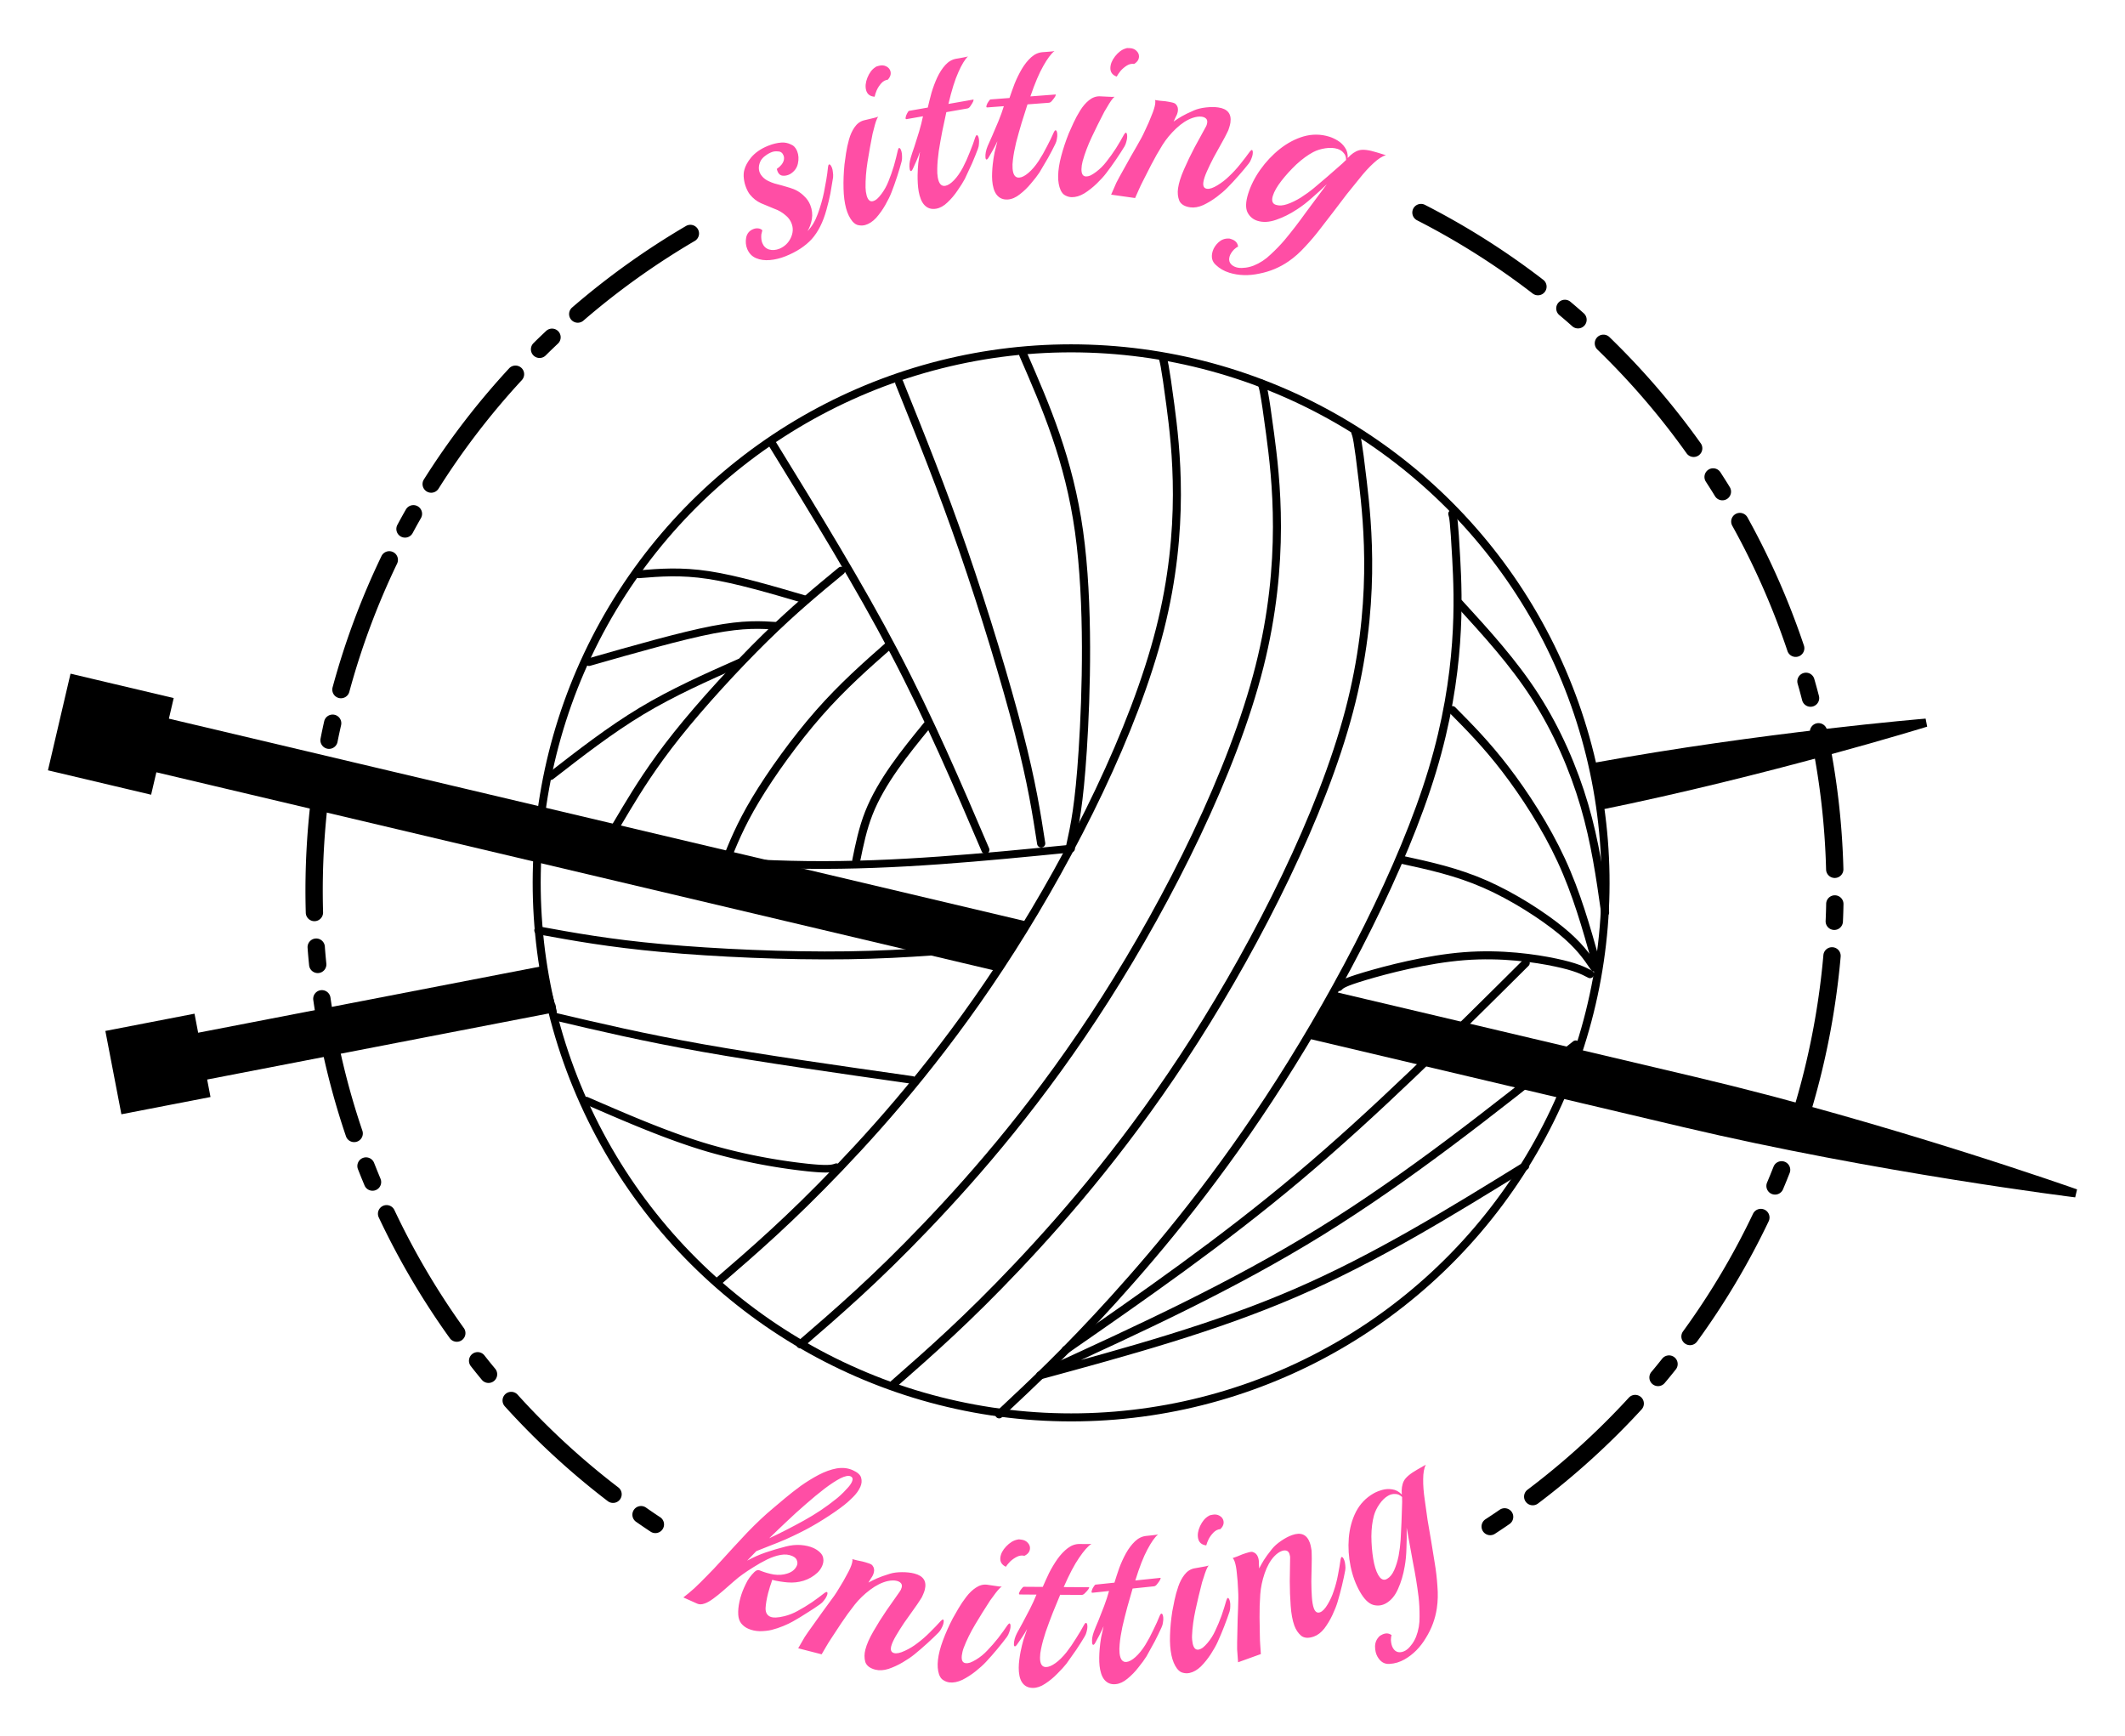
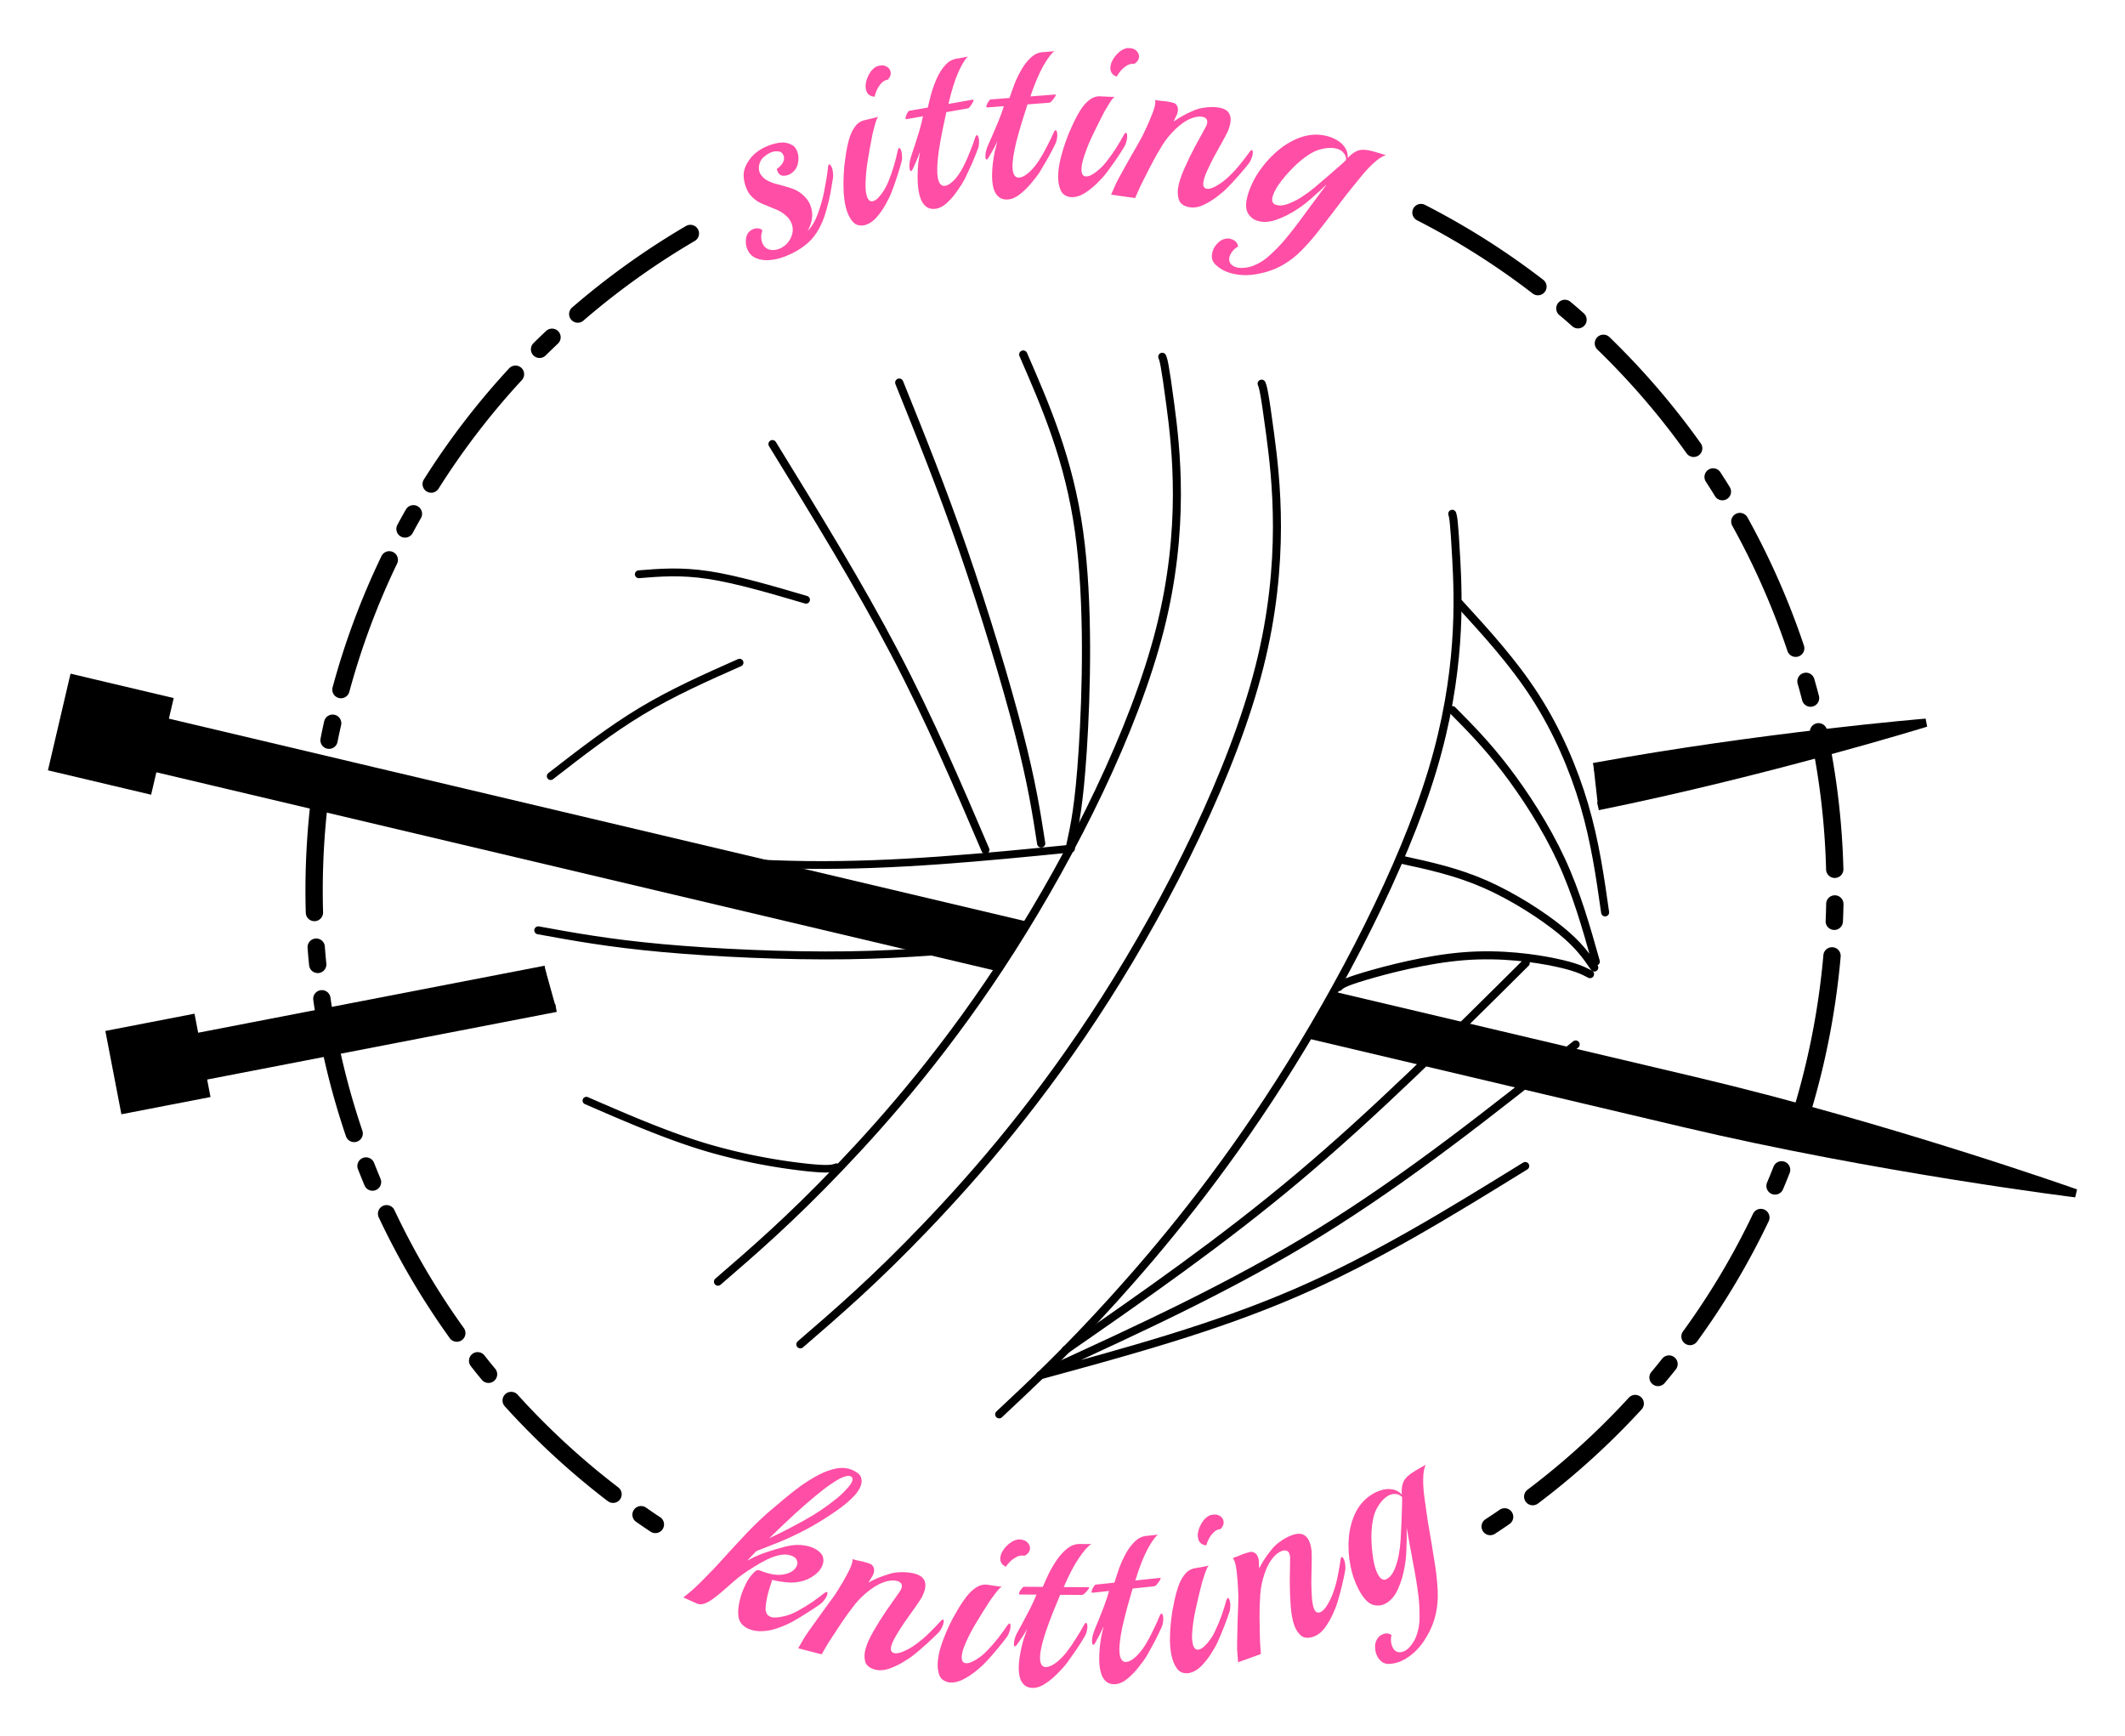
<svg xmlns="http://www.w3.org/2000/svg" width="335.118" height="273.701" viewBox="0 0 88.667 72.417">
  <g transform="matrix(.64 0 0 .64 -23.436 -91.299)">
    <g style="font-size:19.05px;font-family:&quot;Font Awesome 6 Pro&quot;;-inkscape-font-specification:&quot;Font Awesome 6 Pro&quot;;letter-spacing:.794px;white-space:pre;fill:#ff4ea5;fill-opacity:1">
      <path d="M110.526 70.924q-.611.214-1.207.241-.596.028-1.058-.194-.461-.222-.644-.743-.139-.395-.037-.855.119-.466.568-.623.198-.07.391-.037.194.034.298.158-.012.025-.046.158-.04.115-.045.157-.049.38.046.65.132.378.484.517.37.132.819-.025.587-.226.88-.773.304-.571.108-1.128-.113-.324-.358-.561-.404-.404-.92-.606-.503-.227-.988-.46-.468-.24-.806-.687-.154-.209-.274-.55-.12-.342-.144-.697-.03-.373.068-.67.132-.43.535-.894.509-.562 1.354-.858.557-.196 1.039-.203.361-.006.683.164.334.145.473.54.157.45.015.964-.131.49-.621.763-.311.15-.613.094-.308-.073-.388-.53.448-.278.562-.641.051-.2-.006-.362-.107-.305-.396-.325-.278-.044-.494.032-.27.094-.496.255-.215.136-.362.349-.276.48-.118.93.025.071.075.155.067.077.117.16.172.203.42.337.25.135.48.216.563.166 1.163.38.618.207 1.04.664.313.314.451.71.19.54.078 1.083-.119.526-.372.898.505-.46.842-1.285.348-.849.54-1.623.125-.508.215-.943.1-.46.177-.991.028-.151.082-.17.107-.038.215.268.044.126.053.324.027.193 0 .404-.134.653-.258 1.22-.13.551-.354 1.236-.442 1.386-1.213 2.182-.777.777-2.053 1.225zm7.304-11.88q-.52-.057-.627-.521-.097-.427.136-.95.247-.544.626-.767.084-.059.14-.071l.148-.034q.316-.072.563.067.246.14.302.38.076.335-.226.638-.287.027-.51.253-.221.226-.37.515-.131.283-.182.49zm-1.136 9.755q-.241.055-.49-.005-.244-.042-.46-.306-.306-.399-.446-1.012-.152-.668-.134-1.532.013-.883.149-1.832.058-.345.156-.856.099-.51.271-1.039.173-.528.458-.905.3-.4.727-.498.204-.047.58-.113t.538-.123q-.094.1-.192.357t-.173.528q-.079.252-.123.4-.263 1.075-.474 2.12-.211 1.044-.235 1.968-.003.157.012.31t.045.283q.123.538.476.458.148-.034.298-.146.165-.135.364-.376.351-.432.57-.931.26-.568.472-1.183.207-.633.343-1.153.059-.17.096-.178.112-.025.184.29.033.15.024.366.005.194-.05.383-.158.505-.388 1.124-.23.619-.487 1.205-.18.412-.51.937-.329.524-.74.95-.415.408-.86.51zm5.47-1.017q-.549.073-.89-.324-.16-.19-.253-.466-.094-.276-.134-.578-.04-.302-.043-.61-.005-.325.012-.635.03-.503.09-.915.078-.433.16-.828l-.002-.019q-.114.303-.295.673-.184.351-.259.515-.105.225-.18.235-.076.01-.098-.16-.05-.377.116-.86.111-.323.313-.83.2-.526.408-1.13.208-.604.346-1.16l-1.266.167q-.094.013-.057-.146.036-.159.132-.306.093-.166.15-.173l1.435-.19q.143-.52.332-1.12.209-.605.483-1.14.292-.558.665-.934.373-.376.845-.439l.51-.067q.32-.043.394-.072-.362.317-.786 1.18-.426.845-.856 2.381l1.907-.252q.057-.008-.018.156-.077.144-.208.316-.112.168-.244.186l-1.624.215q-.163.656-.368 1.432-.185.774-.336 1.524-.134.729-.17 1.33-.028.368.012.67.095.718.549.658.302-.04.677-.397.376-.357.721-.941.313-.541.578-1.153.283-.614.466-1.119.058-.142.115-.15.113-.014.153.288.02.15-.009.366-.012.194-.1.398-.205.488-.491 1.083-.29.577-.597 1.155-.22.375-.596.867-.358.49-.806.876-.43.383-.883.443zm5.503-.473q-.553.018-.853-.41-.14-.205-.207-.489-.067-.283-.077-.588-.01-.305.018-.61.027-.326.074-.632.078-.498.179-.902.12-.423.24-.809l-.001-.019q-.143.291-.36.641-.217.332-.307.487-.127.214-.203.217-.076.002-.082-.169-.012-.38.2-.845.143-.31.393-.795.25-.504.517-1.085.266-.58.457-1.12l-1.275.042q-.095.003-.043-.15.052-.155.161-.292.11-.156.166-.158l1.447-.049q.193-.502.44-1.082.267-.581.593-1.088.344-.526.752-.864.408-.337.884-.353l.514-.018q.324-.01.4-.032-.391.28-.897 1.097-.507.799-1.086 2.286l1.923-.065q.057-.002-.033.154-.09.136-.238.294-.128.157-.261.161l-1.638.055q-.226.637-.506 1.39-.26.752-.484 1.484-.204.712-.299 1.306-.064.364-.053.669.024.723.48.708.306-.01.714-.329.409-.319.81-.866.364-.508.687-1.09.343-.584.574-1.068.072-.136.129-.138.114-.004.125.3.005.153-.045.364-.032.192-.14.386-.251.466-.594 1.03-.344.546-.707 1.092-.255.352-.678.804-.404.452-.888.792-.465.34-.922.356zm8.692-9.021q-.484-.2-.456-.676.026-.437.395-.874.389-.454.815-.562.098-.033.155-.03l.152.01q.323.019.521.221.198.203.183.45-.02.342-.394.55-.283-.056-.56.1-.276.155-.5.39-.205.236-.31.42zm-3.815 9.05q-.247-.015-.469-.143-.222-.108-.356-.421-.183-.469-.146-1.097.04-.684.299-1.509.26-.843.654-1.717.153-.315.39-.778.237-.463.55-.922.313-.459.693-.742.399-.3.836-.275.21.012.589.054.38.041.551.032-.118.07-.284.289-.165.22-.313.459-.147.22-.23.349-.553.96-1.048 1.904-.494.944-.775 1.824-.047.15-.075.301-.028.151-.036.284-.032.552.329.573.152.009.328-.057.196-.084.454-.26.458-.316.807-.735.409-.472.784-1.003.376-.55.65-1.011.105-.147.143-.145.114.007.095.33-.009.153-.078.358-.05.188-.155.354-.293.44-.686.97-.394.531-.805 1.022-.287.346-.75.757-.464.412-.977.706-.512.275-.969.249zm9.004 1.155q-.637-.118-.812-.537-.152-.435-.06-.94.115-.62.517-1.436.406-.836.886-1.658.503-.837.893-1.482.106-.154.14-.342.039-.206-.075-.324-.114-.118-.32-.156-.3-.055-.71.064-.635.192-1.28.751-.646.56-1.095 1.213-.505.74-.934 1.494-.43.753-.691 1.228-.171.298-.327.618t-.308.621l-1.818-.335.218-.444q.198-.447.472-.881l.94-1.532q.49-.762.85-1.354.11-.174.353-.652.266-.493.5-1.031.254-.535.32-.89.037-.207-.005-.292l.375.07q.228.022.416.056.262.049.483.109.24.063.301.152.194.21.135.529-.041.224-.176.432-.116.211-.182.354.308-.195.63-.368.323-.173.969-.422.375-.144.905-.182.53-.038.942.038 1.068.196.885 1.19-.03.168-.106.367-.057.203-.196.43-.149.282-.451.768-.303.487-.638 1.045-.313.543-.56 1.04-.246.497-.305.815-.083.45.254.512.3.055.819-.237.496-.276.89-.63.484-.414.903-.899.44-.5.77-.923.121-.133.159-.126.112.02.054.34-.028.149-.122.345-.072.18-.197.331-.345.402-.801.88-.456.477-.924.914-.328.308-.838.66-.51.35-1.056.58-.543.21-.992.127zm2.767 5.11q-.592-.21-1.005-.64-.42-.412-.19-1.058.127-.359.477-.66.343-.282.776-.249.042-.005.096.014l.09.032q.484.172.512.606-.042.006-.146.07l-.165.123q-.277.266-.366.517-.102.287.02.513.14.231.445.34.252.09.584.066.343 0 .755-.136.74-.263 1.336-.8.606-.512 1.099-1.044.862-.947 1.715-2.04.87-1.085 1.692-2.087-.564.507-1.183.995-.6.495-1.16.82-.824.497-1.636.734-.794.243-1.422.02-.503-.178-.734-.665-.225-.505.1-1.42.332-.933 1.006-1.806.674-.872 1.548-1.512.898-.651 1.873-.891.993-.233 1.944.105.305.108.633.325.327.218.53.553.223.342.178.81.442-.448.884-.554.442-.106 1.322.207l.718.255q-.418.094-.97.565-.545.454-1.13 1.135-.438.491-1.017 1.155-.562.67-1.062 1.28-.463.564-1.048 1.245-.568.688-1.22 1.326-.633.644-1.31 1.07-1.043.66-2.282.847-1.228.211-2.287-.165zm3.65-5.091q.047.037.155.075.34.121.838-.025.497-.147 1.051-.456.56-.326 1.032-.684 1.168-.9 1.769-1.394.618-.488.747-.624.018.007.03-.029.02-.337-.17-.546-.164-.22-.451-.322-.395-.14-.92-.084-.526.056-.94.252-.632.301-1.324.884-.674.59-1.199 1.212-.524.622-.696 1.107-.16.448.078.634z" aria-label="sitting" style="-inkscape-font-specification:Playball;fill:#ff4ea5;fill-opacity:1" transform="scale(.854) rotate(-2.41 2856.427 311.177)" />
    </g>
    <g style="font-size:19.05px;font-family:&quot;Font Awesome 6 Pro&quot;;-inkscape-font-specification:&quot;Font Awesome 6 Pro&quot;;letter-spacing:1.587px;white-space:pre;fill:#ff4ea5;fill-opacity:1;stroke-width:1;stroke-miterlimit:4;stroke-dasharray:none">
      <path d="M102.459 174.208q.347-.262.832-.692.468-.437.974-.962.532-.534.988-1.04 1.034-1.143 2.07-2.244 1.055-1.093 1.953-1.84.378-.33.938-.79.569-.475 1.222-.955.67-.471 1.355-.833.709-.37 1.369-.492.677-.114 1.233.135.557.25.639.579.1.336-.064.701-.18.4-.556.774-.376.374-.665.6-.644.504-1.574 1.09-.906.575-1.816 1.023-.46.232-1.087.514-.62.265-1.224.495-.587.239-1.015.402l-.702.729q.717-.389 1.431-.632.715-.244 1.516-.448.59-.153 1.138-.116.564.044.964.223.296.133.5.329.222.204.258.45.032.16.005.315-.028.154-.09.293-.125.279-.346.493-.467.437-1.073.625-.581.178-1.206.127-.222-.016-.574-.07-.352-.053-.61-.127-.075.26-.167.51l-.149.518q-.16.638-.19 1.125-.014.495.351.659.33.148 1.081-.037.54-.134 1.015-.401.55-.296 1.09-.66.546-.381.967-.715.124-.09.176-.067.104.047-.02.325-.07.157-.208.324-.113.159-.295.286-.43.308-.98.647-.53.346-1.088.66-.308.175-.744.355t-.883.293q-.397.094-.9.098-.495-.013-.895-.193-.313-.14-.529-.404-.198-.256-.224-.664-.027-.45.094-1.001.122-.551.348-1.055.125-.279.26-.531.158-.263.33-.458.219-.256.352-.322.134-.065.273-.003.512.209 1.053.305.55.08 1.012-.068.556-.168.75-.603.086-.191.01-.393-.052-.21-.347-.343-.4-.18-.9-.09-.499.09-1.034.35-.534.262-1.032.582-.49.302-.863.573-.273.19-.652.522-.378.332-.789.69-.411.359-.783.63-.373.272-.642.36-.327.124-.57.015zm6.554-4.515q1.321-.619 2.654-1.357t2.447-1.638q.09-.064.337-.287.247-.224.499-.507.27-.276.379-.52.14-.312-.103-.422-.244-.109-.778.153-.518.269-1.212.793-.669.514-1.425 1.177-.749.646-1.478 1.342-.722.678-1.32 1.266zm8.108 10.03q-.627-.162-.772-.593-.122-.444.006-.942.157-.609.615-1.396.462-.805 1-1.592.559-.8.993-1.416.116-.147.164-.332.052-.203-.053-.328-.106-.126-.309-.178-.295-.076-.711.014-.648.148-1.331.66-.683.514-1.177 1.134-.554.703-1.035 1.425-.48.723-.775 1.178-.191.285-.369.594-.177.308-.35.598l-1.79-.46.248-.428q.23-.433.532-.847l1.045-1.462q.54-.727.942-1.292.121-.166.397-.626.299-.474.57-.994.29-.516.38-.866.053-.203.016-.291l.37.095q.225.038.41.086.258.066.475.141.235.08.29.173.178.223.098.537-.057.221-.206.42-.131.202-.206.34.32-.174.654-.324.333-.15.995-.354.385-.117.916-.118.531-.001.937.103 1.052.27.8 1.248-.042.166-.131.36-.07.198-.225.414-.168.272-.504.736-.336.464-.709.998-.35.52-.63.998-.28.479-.361.793-.114.442.218.528.295.076.833-.18.514-.24.932-.566.511-.38.962-.835.475-.468.833-.867.13-.124.167-.115.111.029.03.342-.038.148-.145.337-.084.175-.22.317-.372.376-.86.821-.488.445-.985.849-.348.284-.882.599-.533.315-1.094.505-.555.172-.998.058zm9.958-7.857q-.473-.227-.419-.7.05-.435.442-.85.414-.433.845-.518.1-.027.156-.02l.151.017q.322.037.509.25.186.213.158.459-.038.34-.424.527-.28-.07-.564.07-.284.14-.52.362-.218.224-.334.403zm-4.304 8.827q-.246-.028-.46-.167-.217-.12-.334-.44-.156-.479-.085-1.103.078-.682.38-1.49.306-.829.748-1.68.17-.306.432-.755.262-.45.6-.89.337-.442.732-.703.415-.28.85-.23.208.024.585.086.376.062.549.063-.123.063-.3.273-.177.21-.338.44l-.249.336q-.604.928-1.15 1.844-.545.916-.874 1.78-.055.147-.09.296-.037.15-.052.282-.063.549.297.59.151.017.33-.04.2-.073.468-.234.474-.29.846-.69.434-.448.837-.958.406-.53.706-.975.112-.14.15-.136.113.013.077.335-.018.151-.098.353-.06.185-.174.344-.317.424-.739.932t-.859.976q-.306.33-.79.715-.486.386-1.014.652-.527.246-.981.195zm6.364.422q-.553-.004-.835-.444-.132-.21-.187-.497-.055-.286-.053-.59.002-.306.042-.61.04-.324.1-.628.099-.495.216-.894.136-.418.272-.798v-.019q-.154.285-.385.626-.231.322-.327.474-.135.208-.211.208-.077 0-.075-.172.003-.381.234-.837.155-.303.425-.778.27-.493.56-1.063.29-.569.503-1.1l-1.277-.01q-.095 0-.037-.153.059-.152.174-.284.115-.152.172-.151l1.448.01q.213-.494.484-1.064.29-.569.636-1.062.366-.512.787-.832.421-.321.898-.318l.514.004q.324.002.4-.016-.402.264-.94 1.06-.54.777-1.179 2.24l1.924.013q.058 0-.039.152-.096.133-.25.284-.134.152-.267.15l-1.638-.01q-.252.626-.563 1.367-.29.74-.543 1.463-.234.703-.352 1.293-.08.361-.081.666-.005.724.452.727.305.002.726-.3.421-.301.844-.832.384-.492.731-1.061.366-.57.617-1.044.077-.133.135-.132.114 0 .112.305-.001.153-.06.362-.04.19-.155.38-.27.455-.636 1.005-.366.53-.75 1.062-.27.34-.71.776-.423.435-.92.755-.479.32-.936.317zm6.334-.288q-.55.057-.88-.349-.154-.194-.24-.473-.087-.278-.119-.58-.031-.304-.025-.611.004-.326.03-.635.042-.503.114-.913.09-.43.182-.823l-.002-.02q-.122.301-.313.666-.194.346-.273.507-.11.222-.186.23-.076.008-.094-.162-.04-.38.14-.858.12-.319.336-.82.213-.52.438-1.119.225-.598.378-1.15l-1.27.133q-.094.01-.053-.148.04-.157.14-.302.098-.163.155-.17l1.44-.15q.157-.514.363-1.11.224-.599.514-1.127.306-.549.69-.915.383-.365.856-.415l.512-.054q.322-.033.396-.06-.37.307-.818 1.158-.449.832-.921 2.357l1.913-.2q.057-.007-.022.155-.08.143-.216.31-.117.165-.25.18l-1.63.17q-.18.65-.406 1.421-.207.769-.378 1.515-.154.725-.206 1.324-.038.368-.006.67.075.72.53.673.303-.031.688-.378.385-.347.747-.921.327-.532.609-1.136.3-.606.497-1.106.062-.14.119-.146.113-.012.145.29.016.152-.02.367-.017.193-.111.395-.218.482-.52 1.07-.305.567-.628 1.137-.23.37-.62.85-.371.48-.83.854-.44.371-.895.419zm6.906-10.591q-.52-.065-.62-.53-.09-.43.15-.948.255-.54.637-.759.085-.057.14-.069l.15-.031q.317-.068.561.075.245.143.296.385.072.335-.235.634-.287.023-.512.246-.225.223-.379.509-.135.282-.188.488zm-1.277 9.737q-.243.052-.49-.012-.243-.046-.456-.312-.3-.404-.431-1.019-.143-.67-.112-1.534.026-.882.175-1.83.063-.344.169-.853.106-.51.286-1.035.18-.525.471-.899.305-.396.734-.487.205-.044.581-.104.377-.061.54-.115-.095.098-.197.353-.101.256-.18.526l-.13.397q-.278 1.072-.504 2.114-.226 1.041-.264 1.965-.006.157.008.31t.041.283q.115.54.47.465.148-.032.3-.142.167-.133.37-.37.357-.427.582-.923.27-.564.49-1.176.216-.63.36-1.147.06-.17.098-.177.112-.024.18.293.031.149.019.366.002.194-.055.381-.166.503-.405 1.119-.239.616-.504 1.198-.186.41-.523.93-.338.519-.755.939-.42.401-.868.496zm9.498-2.783q-.609.22-.971-.055-.35-.299-.525-.782-.214-.592-.278-1.5-.07-.927-.07-1.879.013-.976.025-1.73.013-.187-.052-.366-.07-.197-.228-.241-.158-.045-.355.026-.287.104-.58.412-.453.487-.729 1.295-.275.809-.334 1.6-.063.893-.054 1.76.01.868.023 1.41.002.343.029.698.026.355.047.692l-1.739.627-.036-.494q-.054-.486-.036-.999l.04-1.797q.039-.904.052-1.598.007-.205-.024-.74-.02-.56-.088-1.143-.05-.59-.173-.93-.072-.197-.151-.25l.358-.129q.209-.095.388-.16.25-.09.472-.15.24-.066.337-.02.274.083.383.388.078.215.066.463.006.24.022.397.166-.324.358-.636.191-.312.624-.852.251-.314.69-.614.438-.3.833-.442 1.021-.368 1.364.582.058.16.093.37.053.204.048.47.013.319-.002.892-.017.572-.025 1.223.003.627.041 1.18.038.554.147.859.156.43.478.313.287-.103.588-.617.29-.489.452-.993.208-.601.325-1.23.129-.655.2-1.187.038-.176.074-.188.107-.04.217.265.052.144.07.36.028.192-.004.386-.095.52-.249 1.163-.153.643-.337 1.256-.128.43-.391.991-.264.561-.62 1.034-.362.455-.792.61zm6.923 1.745q-.546.312-1.141.345-.586.05-.927-.545-.189-.331-.189-.792.009-.444.317-.751.023-.036.073-.064l.082-.047q.447-.256.794.007-.023.035-.042.156l-.014.205q.02.383.153.615.152.264.402.318.267.045.548-.115.232-.133.43-.4.225-.26.39-.662.283-.732.264-1.533.007-.794-.076-1.515-.156-1.27-.428-2.63-.255-1.367-.48-2.643.017.758-.016 1.545-.016.777-.134 1.415-.161.948-.51 1.718-.334.761-.912 1.092-.463.265-.983.123-.53-.158-1.012-1.002-.491-.86-.714-1.94-.222-1.08-.137-2.16.092-1.105.545-2 .47-.906 1.347-1.407.281-.16.66-.267.377-.106.765-.042.404.054.73.394-.052-.629.156-1.033.208-.404 1.018-.867l.661-.378q-.2.378-.203 1.103-.011.71.123 1.598.088.652.213 1.524.142.862.28 1.64.125.718.26 1.606.151.88.21 1.789.076.9-.042 1.692-.18 1.221-.845 2.282-.64 1.068-1.616 1.626zm-1.483-6.086q.06-.012.159-.069.314-.18.526-.652.213-.473.34-1.094.118-.638.154-1.229.08-1.472.096-2.25.033-.786.014-.973.017-.009-.002-.042-.243-.234-.524-.227-.274-.019-.54.132-.363.208-.663.643-.3.435-.42.877-.185.676-.194 1.58.007.896.138 1.7.13.803.385 1.25.236.413.532.354z" aria-label="knitting" style="-inkscape-font-specification:Playball;fill:#ff4ea5;fill-opacity:1;stroke-width:1;stroke-miterlimit:4;stroke-dasharray:none" transform="translate(-6.33 98.01) scale(.854)" />
    </g>
    <path d="M78.734 240.926a.565.565 0 0 0-.785.142.565.565 0 0 0 .142.787c.31.215.624.432.947.643a.565.565 0 0 0 .782-.164.565.565 0 0 0-.164-.782c-.308-.2-.614-.412-.922-.626zm-8.369-7.36a.565.565 0 0 0-.797-.038.565.565 0 0 0-.04.796 49.977 49.977 0 0 0 6.716 6.183.565.565 0 0 0 .791-.105.565.565 0 0 0-.105-.791 48.863 48.863 0 0 1-6.565-6.044zm64.026 7.503c-.301.21-.612.414-.926.62a.565.565 0 0 0-.163.782.565.565 0 0 0 .783.163c.315-.206.634-.417.951-.638a.565.565 0 0 0 .142-.786.565.565 0 0 0-.787-.14zm-66.563-10.272a.565.565 0 0 0-.417.116.565.565 0 0 0-.097.793 37.11 37.11 0 0 0 .72.893.565.565 0 0 0 .796.072.565.565 0 0 0 .074-.795 36.078 36.078 0 0 1-.7-.866.565.565 0 0 0-.376-.213zm75.782 2.932a.565.565 0 0 0-.798.034 49.167 49.167 0 0 1-6.605 6 .565.565 0 0 0-.11.79.565.565 0 0 0 .79.111 50.292 50.292 0 0 0 6.758-6.137.565.565 0 0 0-.035-.798zm-81.594-12.486a.565.565 0 0 0-.433.019.565.565 0 0 0-.27.752 50.195 50.195 0 0 0 4.629 7.868.565.565 0 0 0 .788.13.565.565 0 0 0 .129-.788 49.06 49.06 0 0 1-4.525-7.69.565.565 0 0 0-.319-.291zm83.354 9.767a.565.565 0 0 0-.38.207c-.233.293-.466.582-.704.863a.565.565 0 0 0 .066.796.565.565 0 0 0 .796-.066c.25-.295.489-.59.725-.886a.565.565 0 0 0-.088-.795.565.565 0 0 0-.415-.12zm-85.097-12.873a.565.565 0 0 0-.316.733l.22.553a.565.565 0 0 0 .003.007l.204.494a.565.565 0 0 0 .736.307.565.565 0 0 0 .308-.736l-.202-.493-.22-.55a.565.565 0 0 0-.733-.315zm91.388 3.371a.565.565 0 0 0-.752.268 48.414 48.414 0 0 1-4.563 7.665.565.565 0 0 0 .124.79.565.565 0 0 0 .79-.125 49.547 49.547 0 0 0 4.67-7.844.565.565 0 0 0-.269-.754zm-94.138-14.305a.565.565 0 0 0-.479.64 49.618 49.618 0 0 0 2.13 8.879.565.565 0 0 0 .716.352.565.565 0 0 0 .354-.716 48.483 48.483 0 0 1-2.08-8.675.565.565 0 0 0-.64-.48zm95.461 11.185a.565.565 0 0 0-.736.314l-.225.56-.199.48a.565.565 0 0 0 .304.739.565.565 0 0 0 .739-.306l.2-.481a.565.565 0 0 0 .003-.007l.226-.565a.565.565 0 0 0-.313-.735zm-95.787-14.556a.565.565 0 0 0-.525.6c.026.384.061.766.1 1.144a.565.565 0 0 0 .617.506.565.565 0 0 0 .506-.619c-.037-.371-.072-.74-.097-1.107a.565.565 0 0 0-.6-.524zm.568-11.26a.565.565 0 0 0-.644.472 50.287 50.287 0 0 0-.567 9.11.565.565 0 0 0 .58.548.565.565 0 0 0 .548-.58 49.15 49.15 0 0 1 .555-8.905.565.565 0 0 0-.472-.645zm98.344 11.829a.565.565 0 0 0-.612.513 49.01 49.01 0 0 1-.36 3.026 49.182 49.182 0 0 1-2.118 8.669.565.565 0 0 0 .35.717.565.565 0 0 0 .72-.35 50.3 50.3 0 0 0 2.165-8.868c.154-1.027.279-2.059.369-3.095a.565.565 0 0 0-.514-.612zM58.43 189.248a.565.565 0 0 0-.676.427 36.64 36.64 0 0 0-.236 1.123.565.565 0 0 0 .447.662.565.565 0 0 0 .66-.448c.07-.362.15-.724.232-1.087a.565.565 0 0 0-.427-.677zm97.82 11.767a.565.565 0 0 0-.572.557c-.006.368-.018.738-.035 1.11a.565.565 0 0 0 .538.591.565.565 0 0 0 .59-.538 36.103 36.103 0 0 0 .036-1.147.565.565 0 0 0-.556-.573zM62.243 178.64a.565.565 0 0 0-.753.263 49.714 49.714 0 0 0-3.187 8.555.565.565 0 0 0 .398.694.565.565 0 0 0 .692-.399 48.582 48.582 0 0 1 3.115-8.36.565.565 0 0 0-.265-.753zm92.819 11.165a.565.565 0 0 0-.435.67c.62 2.912.97 5.884 1.046 8.86a.565.565 0 0 0 .578.55.565.565 0 0 0 .551-.578 49.575 49.575 0 0 0-1.07-9.067.565.565 0 0 0-.67-.435zm-91.208-14.148a.565.565 0 0 0-.772.208c-.191.332-.376.668-.556 1.005a.565.565 0 0 0 .233.763.565.565 0 0 0 .763-.23 34.871 34.871 0 0 1 .54-.974.565.565 0 0 0-.208-.771zm90.78 10.916a.565.565 0 0 0-.43-.046.565.565 0 0 0-.384.701c.103.354.199.712.292 1.073a.565.565 0 0 0 .688.406.565.565 0 0 0 .406-.69 37.47 37.47 0 0 0-.303-1.106.565.565 0 0 0-.27-.338zM70.61 166.634a.565.565 0 0 0-.799.032 49.902 49.902 0 0 0-5.557 7.242.565.565 0 0 0 .177.779.565.565 0 0 0 .778-.177 48.784 48.784 0 0 1 5.432-7.078.565.565 0 0 0-.03-.798zm79.597 9.475a.565.565 0 0 0-.43.049.565.565 0 0 0-.22.768 48.984 48.984 0 0 1 3.598 8.165.565.565 0 0 0 .716.355.565.565 0 0 0 .356-.715 50.105 50.105 0 0 0-3.681-8.353.565.565 0 0 0-.34-.269zm-77.189-11.858a.565.565 0 0 0-.798-.02c-.272.258-.55.52-.823.795a.565.565 0 0 0 0 .797.565.565 0 0 0 .8 0c.258-.258.527-.514.8-.774a.565.565 0 0 0 .021-.798zm75.41 8.943a.565.565 0 0 0-.426.077.565.565 0 0 0-.168.781c.204.316.405.63.595.943a.565.565 0 0 0 .776.19.565.565 0 0 0 .19-.776c-.2-.33-.408-.653-.612-.97a.565.565 0 0 0-.354-.245zM81.77 157.327a.565.565 0 0 0-.429.06 50.25 50.25 0 0 0-7.422 5.312.565.565 0 0 0-.06.796.565.565 0 0 0 .797.059 49.136 49.136 0 0 1 7.257-5.192.565.565 0 0 0 .203-.774.565.565 0 0 0-.346-.261zm59.779 7.301a.565.565 0 0 0-.798.012.565.565 0 0 0 .012.8 49.064 49.064 0 0 1 5.817 6.766.565.565 0 0 0 .788.132.565.565 0 0 0 .132-.788 50.182 50.182 0 0 0-5.951-6.922zm-2.954-2.431a.565.565 0 0 0-.384.199.565.565 0 0 0 .07.796c.285.238.565.48.841.727a.565.565 0 0 0 .798-.045.565.565 0 0 0-.045-.797 36.428 36.428 0 0 0-.867-.75.565.565 0 0 0-.413-.13zm-9.076-6.189a.565.565 0 0 0-.761.247.565.565 0 0 0 .247.759 48.543 48.543 0 0 1 7.537 4.773.565.565 0 0 0 .791-.102.565.565 0 0 0-.102-.793 49.67 49.67 0 0 0-7.712-4.884z" style="color:#000;fill:#000;stroke-width:.854;stroke-linecap:round;stroke-linejoin:round;stroke-miterlimit:4;stroke-dasharray:9.038,2.26,1.13,2.26;stroke-dashoffset:0" />
-     <circle cx="198.056" cy="110.398" r="34.843" style="fill:none;stroke:#000;stroke-width:.523;stroke-linecap:round;stroke-linejoin:round;stroke-miterlimit:4;stroke-dasharray:none" transform="rotate(32.864)" />
    <path d="M131.755 181.979c1.765 1.93 3.53 3.86 4.952 6.072 1.423 2.212 2.503 4.705 3.206 7.099.702 2.393 1.028 4.686 1.354 6.979m-35.172 28.521c5.092-3.532 10.184-7.063 15.184-11.267s9.906-9.08 14.813-13.957m-31.179 26.593c6.028-2.763 12.056-5.525 17.795-9.072 5.74-3.547 11.19-7.878 16.64-12.21m-34.925 21.571c5.679-1.544 11.357-3.089 16.63-5.364 5.272-2.274 10.138-5.28 15.005-8.284m-4.748-29.72c1.1 1.11 2.201 2.22 3.448 3.843 1.246 1.624 2.639 3.762 3.647 5.94 1.008 2.177 1.632 4.394 2.256 6.61m-12.615-6.627c1.779.388 3.558.776 5.396 1.583 1.838.807 3.736 2.033 4.932 3.009 1.196.976 1.691 1.702 2.186 2.427" style="fill:none;stroke:#000;stroke-width:.523;stroke-linecap:round;stroke-linejoin:round;stroke-miterlimit:4;stroke-dasharray:none;stroke-opacity:1" />
    <path d="M123.91 206.994c.137-.141.276-.283 1.678-.703 1.403-.42 4.069-1.12 6.5-1.308 2.43-.188 4.625.134 5.952.415 1.326.28 1.785.519 2.243.757" style="fill:none;stroke:#000;stroke-width:.523;stroke-linecap:round;stroke-linejoin:round;stroke-miterlimit:4;stroke-dasharray:none;stroke-opacity:1" />
    <path d="M91.15 218.736c-.241.084-.482.168-1.863.026a38.071 38.071 0 0 1-6.5-1.278c-2.597-.765-5.268-1.925-7.94-3.086" style="fill:none;stroke:#000;stroke-width:.493;stroke-linecap:round;stroke-linejoin:round;stroke-miterlimit:4;stroke-dasharray:none;stroke-opacity:1" />
-     <path d="M96.095 213.052c-4.88-.696-9.76-1.391-13.64-2.078-3.88-.688-6.76-1.367-9.64-2.046" style="fill:none;stroke:#000;stroke-width:.498;stroke-linecap:round;stroke-linejoin:round;stroke-miterlimit:4;stroke-dasharray:none;stroke-opacity:1" />
    <path d="M102.564 204.208c-3.337.33-6.674.66-10.667.717-3.993.058-8.642-.155-12.116-.472-3.473-.317-5.772-.736-8.07-1.156" style="fill:none;stroke:#000;stroke-width:.517;stroke-linecap:round;stroke-linejoin:round;stroke-miterlimit:4;stroke-dasharray:none;stroke-opacity:1" />
    <path d="M71.87 197.58c5.814.695 11.628 1.391 17.39 1.456 5.764.065 11.476-.5 17.188-1.066" style="fill:none;stroke:#000;stroke-width:.504;stroke-linecap:round;stroke-linejoin:round;stroke-miterlimit:4;stroke-dasharray:none;stroke-opacity:1" />
    <path d="M103.33 165.763c1.49 3.427 2.982 6.854 3.638 11.535.656 4.682.476 10.617.242 14.24-.235 3.624-.524 4.937-.814 6.25" style="fill:none;stroke:#000;stroke-width:.533;stroke-linecap:round;stroke-linejoin:round;stroke-miterlimit:4;stroke-dasharray:none;stroke-opacity:1" />
    <path d="M95.246 167.595c1.392 3.452 2.784 6.903 4.175 10.926 1.39 4.023 2.779 8.618 3.625 11.899.846 3.28 1.15 5.248 1.454 7.215" style="fill:none;stroke:#000;stroke-width:.534;stroke-linecap:round;stroke-linejoin:round;stroke-miterlimit:4;stroke-dasharray:none;stroke-opacity:1" />
    <path d="M86.978 171.6c2.817 4.58 5.634 9.16 7.948 13.57 2.314 4.408 4.126 8.646 5.938 12.883" style="fill:none;stroke:#000;stroke-width:.523;stroke-linecap:round;stroke-linejoin:round;stroke-miterlimit:4;stroke-dasharray:none;stroke-opacity:1" />
-     <path d="M97.067 189.926c-.738.904-1.475 1.808-2.14 2.758s-1.258 1.948-1.66 2.966c-.402 1.018-.614 2.057-.825 3.096m2.191-14.073c-1.54 1.356-3.081 2.712-4.628 4.473-1.547 1.762-3.1 3.928-4.117 5.622-1.017 1.693-1.5 2.915-1.983 4.137m7.55-19.045c-1.53 1.261-3.06 2.522-4.945 4.37-1.884 1.85-4.124 4.288-5.738 6.312-1.614 2.024-2.603 3.634-3.313 4.811-.71 1.178-1.14 1.922-1.57 2.667" style="fill:none;stroke:#000;stroke-width:.523;stroke-linecap:round;stroke-linejoin:round;stroke-miterlimit:4;stroke-dasharray:none;stroke-opacity:1" />
    <path d="M78.266 180.088c1.37-.112 2.74-.224 4.557.053 1.817.277 4.082.943 6.346 1.608" style="fill:none;stroke:#000;stroke-width:.51;stroke-linecap:round;stroke-linejoin:round;stroke-miterlimit:4;stroke-dasharray:none;stroke-opacity:1" />
-     <path d="M75.019 185.817c3.012-.86 6.024-1.719 8.073-2.113 2.048-.393 3.132-.322 4.216-.25" style="fill:none;stroke:#000;stroke-width:.498;stroke-linecap:round;stroke-linejoin:round;stroke-miterlimit:4;stroke-dasharray:none;stroke-opacity:1" />
    <path d="M72.521 193.248c1.94-1.507 3.88-3.014 5.933-4.248 2.053-1.233 4.218-2.192 6.384-3.152" style="fill:none;stroke:#000;stroke-width:.503;stroke-linecap:round;stroke-linejoin:round;stroke-miterlimit:4;stroke-dasharray:none;stroke-opacity:1" />
    <path d="M118.872 167.663c.088.214.176.43.553 3.271.377 2.843 1.043 8.312-.693 15.17-1.735 6.86-5.871 15.106-10.043 21.651-4.171 6.545-8.378 11.387-11.699 14.858-3.32 3.472-5.756 5.573-8.192 7.674" style="fill:none;fill-opacity:1;stroke:#000;stroke-width:.523;stroke-linecap:round;stroke-linejoin:round;stroke-miterlimit:4;stroke-dasharray:none;stroke-opacity:1" />
-     <path d="M124.978 170.845c.083.21.165.42.491 3.21.326 2.79.895 8.16-.886 14.93-1.781 6.769-5.913 14.938-10.054 21.433-4.142 6.495-8.293 11.316-11.566 14.777-3.273 3.461-5.667 5.562-8.061 7.662" style="fill:none;fill-opacity:1;stroke:#000;stroke-width:.521;stroke-linecap:round;stroke-linejoin:round;stroke-miterlimit:4;stroke-dasharray:none;stroke-opacity:1" />
    <path d="M131.3 176.146c.06.189.122.378.26 2.93.138 2.554.353 7.47-1.559 13.8-1.912 6.33-5.951 14.071-9.911 20.272-3.96 6.2-7.841 10.86-10.883 14.22-3.042 3.36-5.244 5.421-7.446 7.482m10.631-68.94c.085.207.17.414.531 3.15.361 2.735.998 7.999-.676 14.6-1.673 6.603-5.657 14.543-9.674 20.845-4.016 6.301-8.065 10.964-11.262 14.307-3.197 3.344-5.541 5.368-7.885 7.391" style="fill:none;fill-opacity:1;stroke:#000;stroke-width:.523;stroke-linecap:round;stroke-linejoin:round;stroke-miterlimit:4;stroke-dasharray:none;stroke-opacity:1" />
    <g style="fill:#000;fill-opacity:1;stroke:#000;stroke-opacity:1">
      <path d="m60.823 114.46-26.971 5.355.262 1.333-6.18 1.228-1.133-5.737 6.182-1.228.286 1.452L60 111.556m79.95-15.862c12.857-2.416 25.353-3.51 25.353-3.51s-12.114 3.809-25.006 6.49" style="fill:#000;fill-opacity:1;fill-rule:nonzero;stroke:#000;stroke-width:.629;stroke-linecap:butt;stroke-linejoin:miter;stroke-opacity:1" transform="scale(.854) rotate(.281 -26334.12 5174.744)" />
    </g>
    <path d="M103.416 202.966 47.307 189.7l.314-1.342-6.204-1.467-1.35 5.777 6.204 1.467.342-1.462L101.71 205.7m20.25 4.391 24.476 5.778c12.594 2.973 25.51 4.569 25.51 4.569s-12.272-4.35-24.865-7.322l-23.663-5.586" style="fill:#000;fill-opacity:1;fill-rule:nonzero;stroke:#000;stroke-width:.537;stroke-linecap:butt;stroke-linejoin:miter;stroke-opacity:1" />
  </g>
</svg>